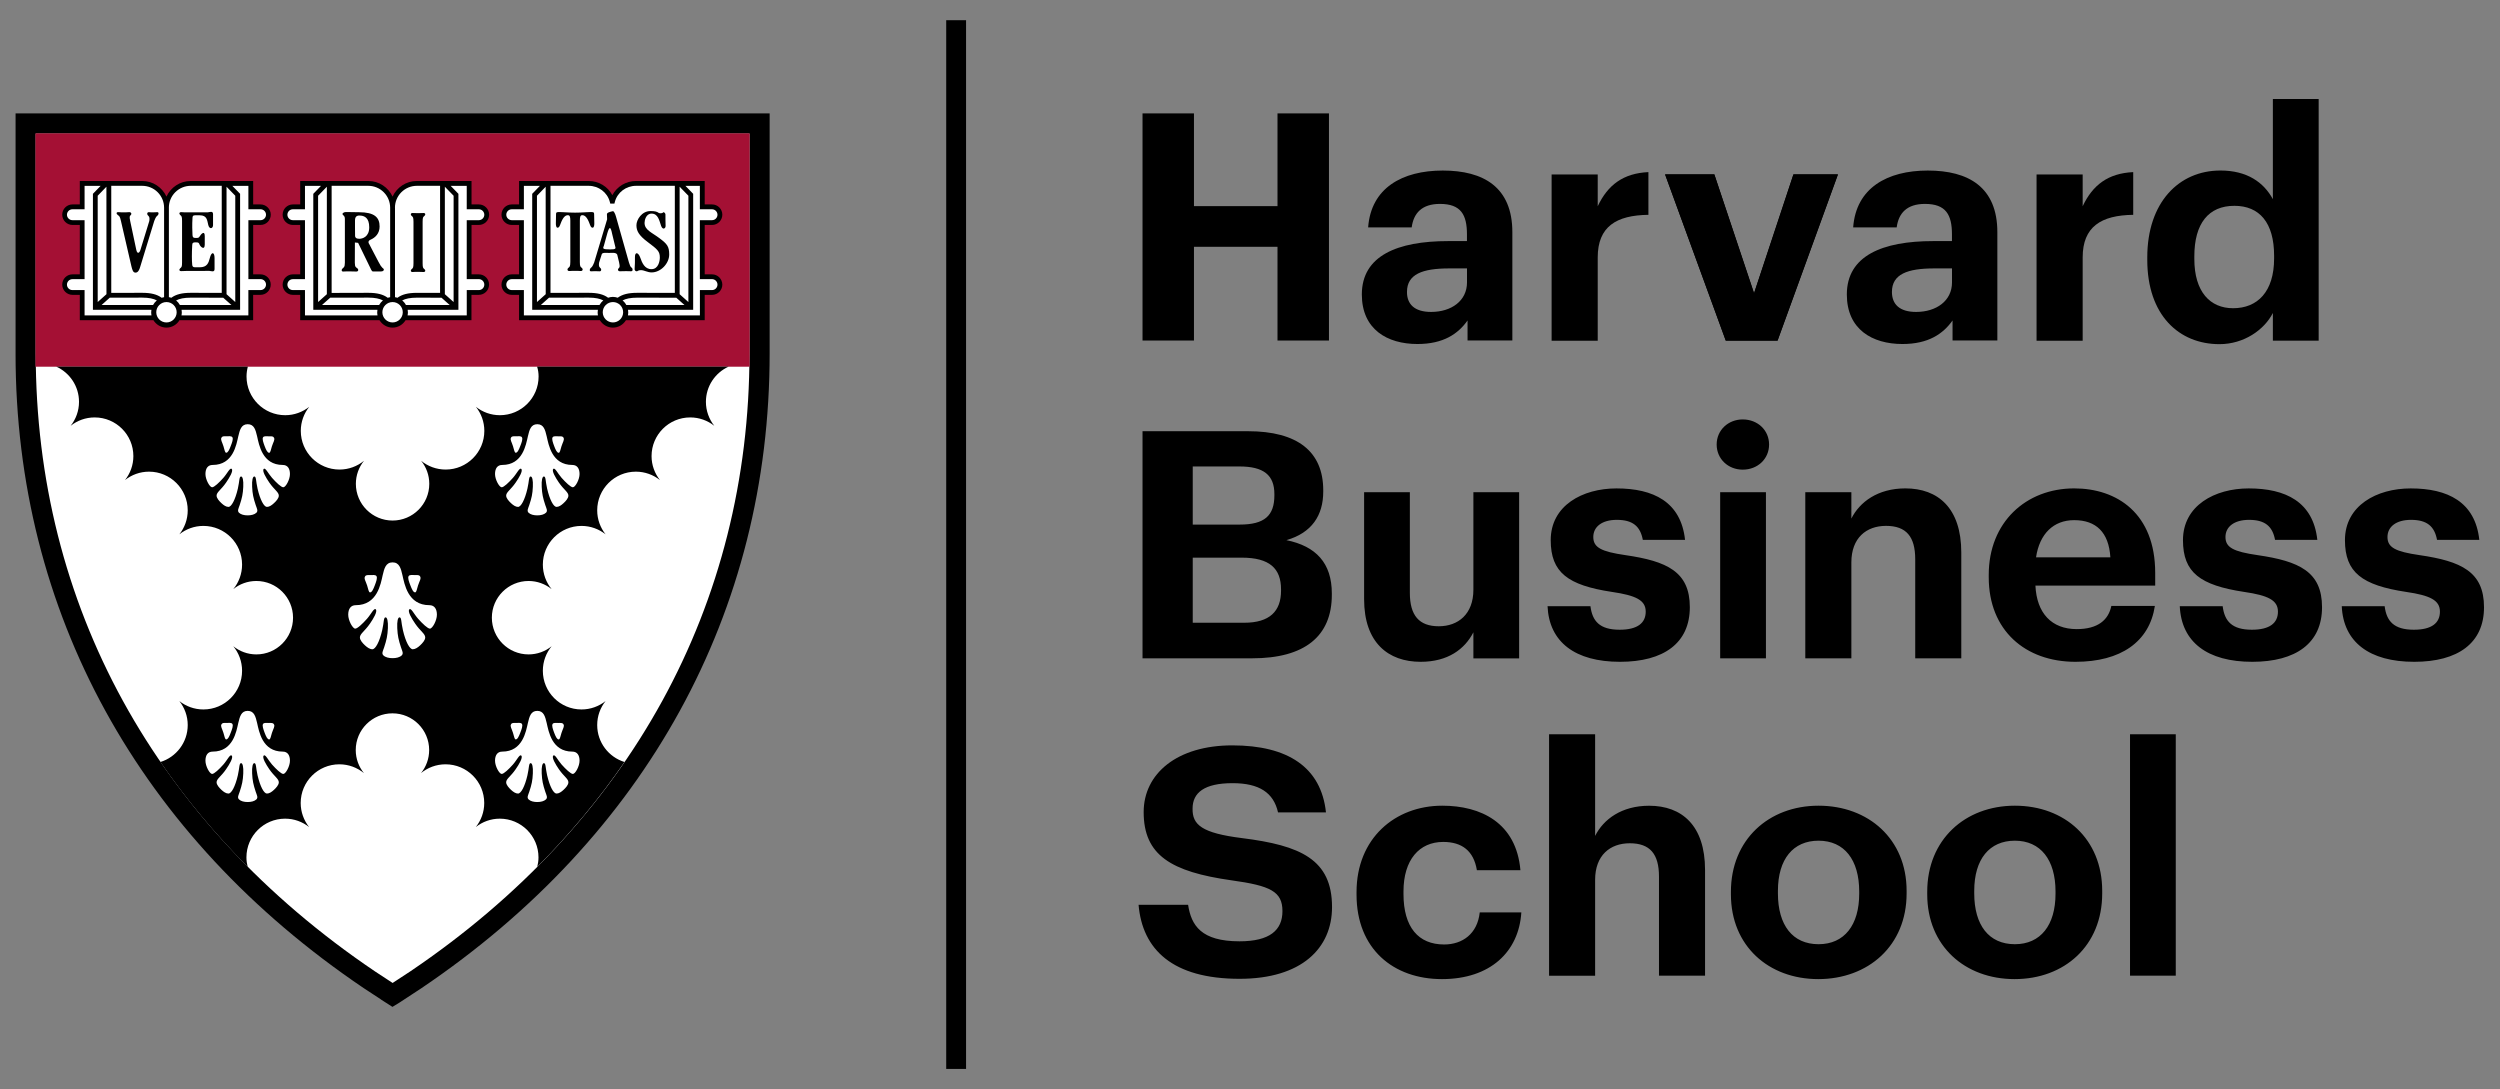
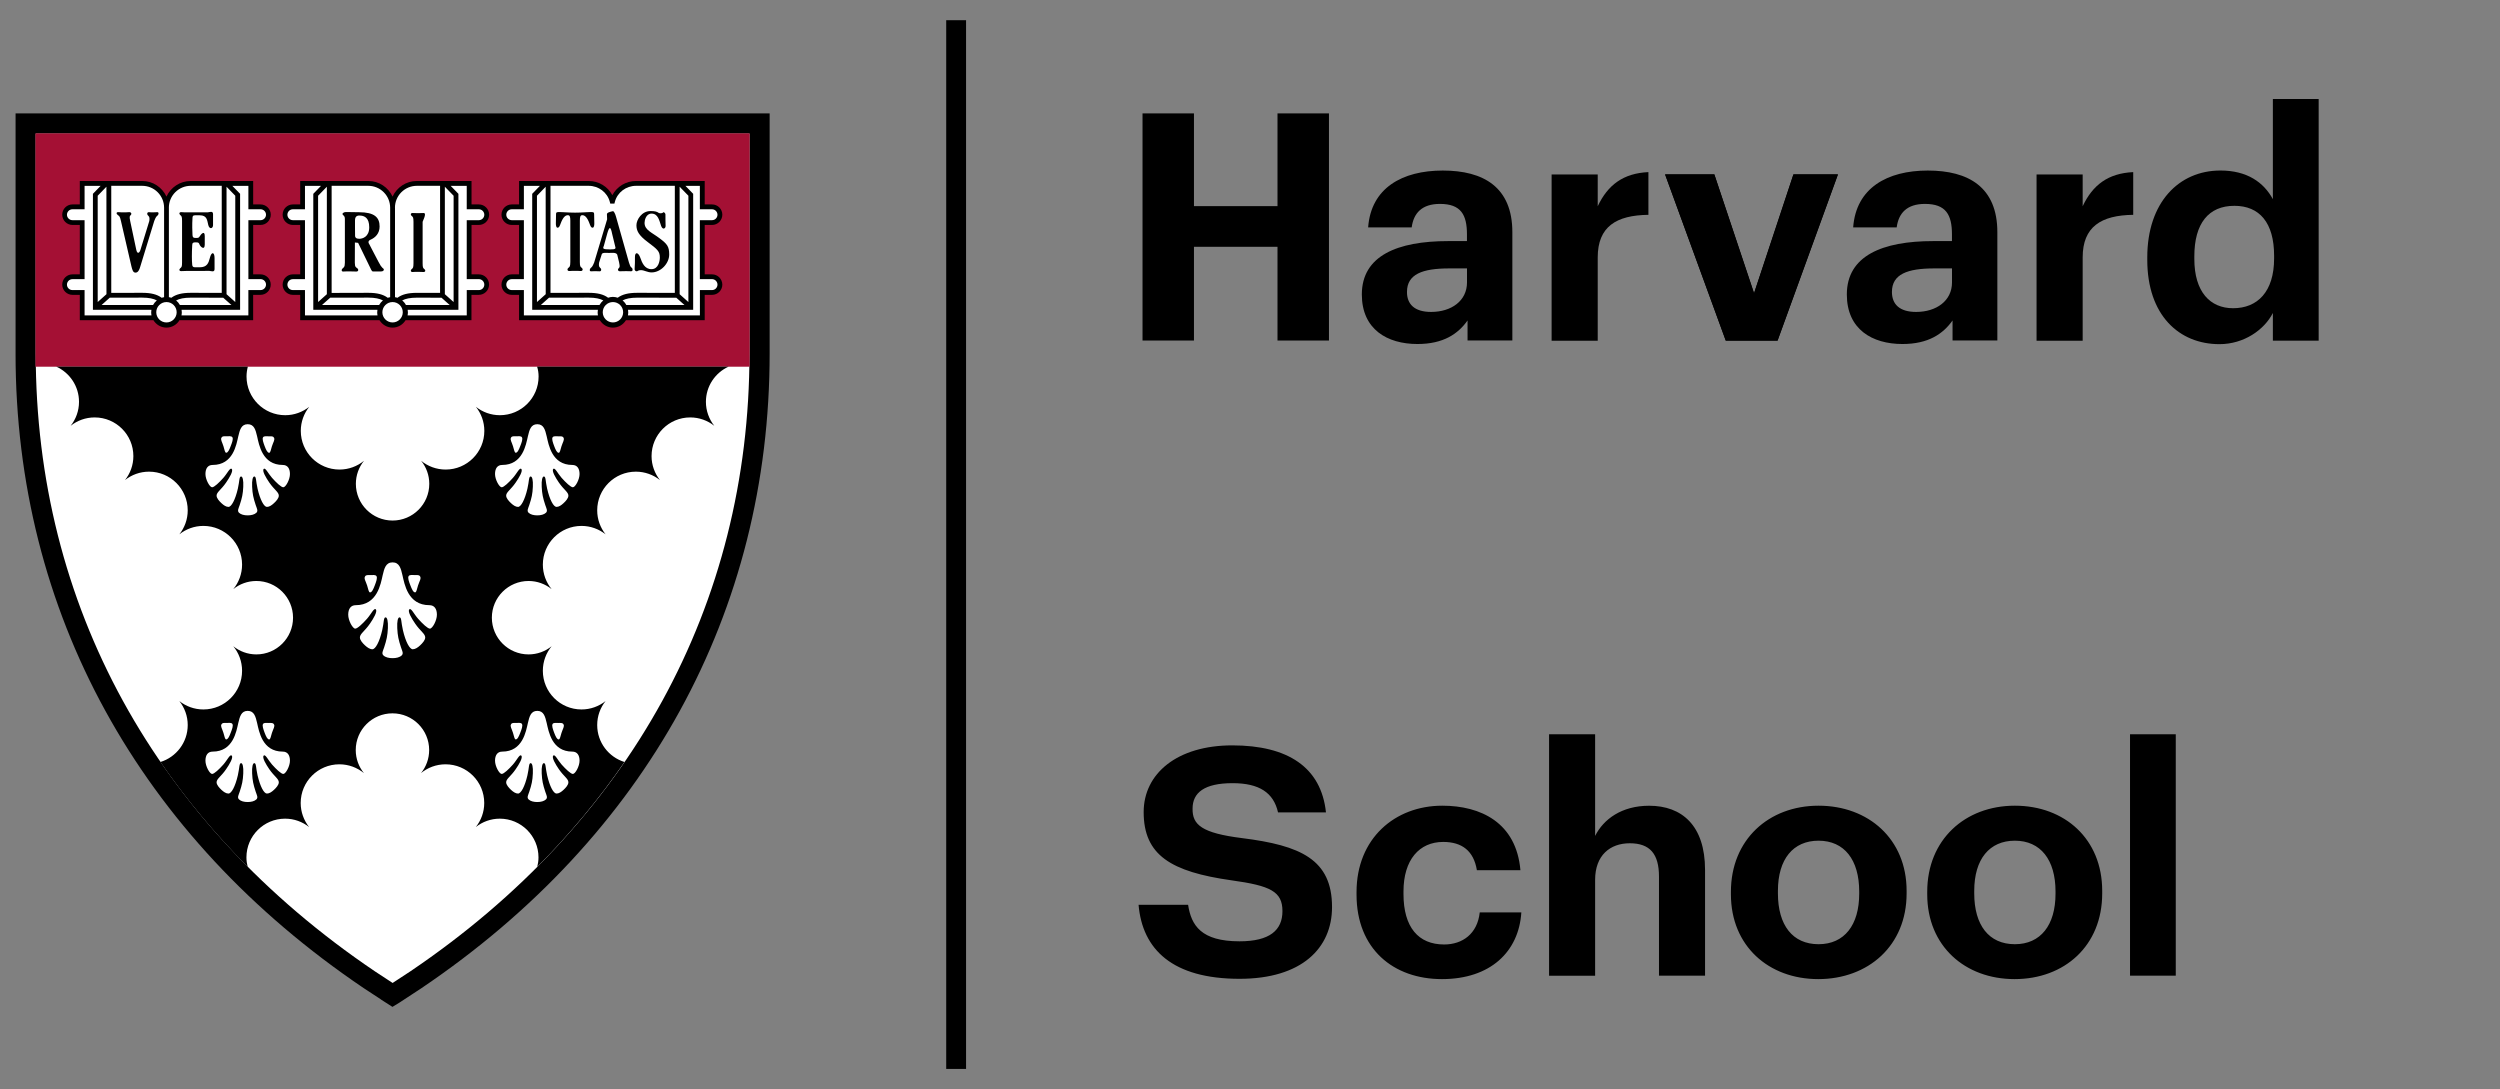
<svg xmlns="http://www.w3.org/2000/svg" width="101" height="44" viewBox="0 0 101 44" fill="none">
  <rect x="0" y="0" width="101" height="44" fill="#808080" stroke="none" />
  <g clip-path="url(#clip0_1789_5270)">
-     <path d="M97.533 26.737C95.723 26.737 94.672 25.941 94.607 24.491H96.34C96.416 25.095 96.712 25.441 97.52 25.441C98.239 25.441 98.573 25.171 98.573 24.71C98.573 24.248 98.175 24.055 97.212 23.914C95.428 23.644 94.736 23.131 94.736 21.823C94.736 20.424 96.019 19.732 97.392 19.732C98.881 19.732 99.998 20.271 100.164 21.811H98.456C98.354 21.259 98.046 21.002 97.404 21.002C96.8 21.002 96.454 21.285 96.454 21.695C96.454 22.119 96.775 22.285 97.749 22.427C99.429 22.671 100.354 23.095 100.354 24.531C100.356 25.98 99.303 26.737 97.533 26.737ZM90.989 26.737C89.179 26.737 88.128 25.941 88.063 24.491H89.796C89.872 25.095 90.168 25.441 90.976 25.441C91.695 25.441 92.029 25.171 92.029 24.71C92.029 24.248 91.631 24.055 90.668 23.914C88.884 23.644 88.192 23.131 88.192 21.823C88.192 20.424 89.475 19.732 90.848 19.732C92.337 19.732 93.453 20.271 93.62 21.811H91.912C91.81 21.259 91.502 21.002 90.86 21.002C90.256 21.002 89.909 21.285 89.909 21.695C89.909 22.119 90.23 22.285 91.205 22.427C92.885 22.671 93.81 23.095 93.81 24.531C93.811 25.98 92.759 26.737 90.989 26.737ZM82.256 22.515H85.259C85.195 21.501 84.68 21.014 83.796 21.014C82.962 21.014 82.398 21.565 82.256 22.515ZM83.848 26.737C81.821 26.737 80.345 25.467 80.345 23.323V23.221C80.345 21.103 81.847 19.731 83.797 19.731C85.53 19.731 87.07 20.745 87.07 23.144V23.657H82.231C82.283 24.774 82.886 25.416 83.899 25.416C84.759 25.416 85.182 25.044 85.298 24.48H87.057C86.837 25.928 85.682 26.737 83.848 26.737ZM72.934 26.596V19.884H74.795V20.95C75.129 20.282 75.861 19.731 76.977 19.731C78.298 19.731 79.236 20.526 79.236 22.323V26.596H77.375V22.593C77.375 21.683 77.016 21.245 76.195 21.245C75.399 21.245 74.795 21.732 74.795 22.721V26.596H72.934ZM69.495 19.884H71.344V26.596H69.495V19.884ZM70.406 18.974C69.815 18.974 69.353 18.538 69.353 17.959C69.353 17.381 69.815 16.945 70.406 16.945C71.01 16.945 71.471 17.381 71.471 17.959C71.471 18.538 71.01 18.974 70.406 18.974ZM65.447 26.737C63.637 26.737 62.585 25.941 62.521 24.491H64.254C64.331 25.095 64.626 25.441 65.434 25.441C66.153 25.441 66.487 25.171 66.487 24.71C66.487 24.248 66.089 24.055 65.126 23.914C63.342 23.644 62.649 23.131 62.649 21.823C62.649 20.424 63.931 19.732 65.305 19.732C66.794 19.732 67.91 20.271 68.076 21.811H66.37C66.268 21.259 65.96 21.002 65.318 21.002C64.714 21.002 64.369 21.285 64.369 21.695C64.369 22.119 64.69 22.285 65.664 22.427C67.345 22.671 68.269 23.095 68.269 24.531C68.269 25.98 67.217 26.737 65.447 26.737ZM57.394 26.737C56.086 26.737 55.11 25.967 55.11 24.208V19.884H56.958V23.953C56.958 24.863 57.33 25.301 58.126 25.301C58.908 25.301 59.525 24.813 59.525 23.825V19.886H61.373V26.598H59.525V25.545C59.178 26.224 58.498 26.737 57.394 26.737ZM48.187 25.159H50.265C51.292 25.159 51.754 24.697 51.754 23.863V23.812C51.754 22.965 51.292 22.529 50.163 22.529H48.187V25.159ZM48.187 21.193H50.086C51.087 21.193 51.485 20.833 51.485 20.012V19.961C51.485 19.191 51.049 18.845 50.073 18.845H48.187V21.193ZM46.158 26.596V17.421H50.418C52.42 17.421 53.459 18.242 53.459 19.808V19.859C53.459 20.822 52.998 21.526 51.971 21.822C53.164 22.066 53.806 22.745 53.806 23.978V24.029C53.806 25.71 52.702 26.596 50.586 26.596H46.158Z" fill="black" />
    <path d="M77.41 12.602C78.231 12.602 78.861 12.153 78.861 11.409V10.844H78.142C77.064 10.844 76.434 11.075 76.434 11.794C76.434 12.281 76.73 12.602 77.41 12.602ZM76.858 13.898C75.639 13.898 74.612 13.307 74.612 11.896C74.612 10.331 76.05 9.74 78.102 9.74H78.859V9.47C78.859 8.674 78.615 8.238 77.768 8.238C77.037 8.238 76.703 8.611 76.626 9.187H74.868C74.983 7.596 76.241 6.89 77.883 6.89C79.525 6.89 80.693 7.558 80.693 9.38V13.756H78.883V12.947C78.5 13.487 77.91 13.898 76.858 13.898ZM69.72 13.757L67.269 7.045H69.258L70.862 11.845L72.453 7.045H74.25L71.812 13.757H69.72ZM57.816 12.602C58.637 12.602 59.267 12.153 59.267 11.409V10.844H58.548C57.47 10.844 56.842 11.075 56.842 11.794C56.84 12.281 57.136 12.602 57.816 12.602ZM57.264 13.898C56.045 13.898 55.018 13.307 55.018 11.896C55.018 10.331 56.455 9.74 58.508 9.74H59.265V9.47C59.265 8.674 59.021 8.238 58.174 8.238C57.443 8.238 57.109 8.611 57.032 9.187H55.273C55.389 7.596 56.647 6.89 58.289 6.89C59.931 6.89 61.099 7.558 61.099 9.38V13.756H59.289V12.947C58.907 13.487 58.316 13.898 57.264 13.898ZM46.158 13.757V4.582H48.236V8.329H51.611V4.582H53.69V13.757H51.611V9.971H48.236V13.757H46.158Z" fill="black" />
    <path d="M69.721 13.763H71.815L74.255 7.047H72.457L70.865 11.851L69.26 7.047H67.269L69.721 13.763Z" fill="black" />
    <path d="M66.596 6.953C65.581 7 64.956 7.469 64.548 8.332V7.048H62.685V13.766H64.548V10.399C64.548 9.153 65.298 8.695 66.596 8.679V6.953Z" fill="black" />
    <path d="M86.182 6.953C85.169 7.001 84.546 7.47 84.14 8.332V7.048H82.277V13.766H84.14V10.399C84.14 9.156 84.888 8.696 86.182 8.679V6.953Z" fill="black" />
    <path d="M90.217 12.452C89.293 12.452 88.651 11.797 88.651 10.46V10.358C88.651 9.023 89.229 8.315 90.269 8.315C91.283 8.315 91.874 8.996 91.874 10.332V10.435C91.875 11.797 91.195 12.452 90.217 12.452ZM89.666 13.904C90.655 13.904 91.477 13.325 91.824 12.645V13.763H93.674V4H91.824V8.046C91.452 7.365 90.784 6.889 89.705 6.889C88.021 6.889 86.75 8.186 86.75 10.396V10.499C86.75 12.735 88.034 13.904 89.666 13.904Z" fill="black" />
    <path d="M86.053 29.664H87.901V39.416H86.053V29.664ZM81.401 38.146C82.441 38.146 83.043 37.376 83.043 36.106V36.017C83.043 34.734 82.439 33.964 81.401 33.964C80.374 33.964 79.759 34.708 79.759 35.991V36.093C79.759 37.376 80.35 38.146 81.401 38.146ZM81.388 39.556C79.387 39.556 77.86 38.221 77.86 36.13V36.028C77.86 33.923 79.387 32.55 81.401 32.55C83.415 32.55 84.929 33.897 84.929 35.989V36.092C84.931 38.21 83.404 39.556 81.388 39.556ZM73.47 38.146C74.51 38.146 75.112 37.376 75.112 36.106V36.017C75.112 34.734 74.509 33.964 73.47 33.964C72.443 33.964 71.828 34.708 71.828 35.991V36.093C71.828 37.376 72.419 38.146 73.47 38.146ZM73.457 39.556C71.456 39.556 69.929 38.221 69.929 36.13V36.028C69.929 33.923 71.456 32.55 73.47 32.55C75.485 32.55 77.027 33.897 77.027 35.989V36.092C77.029 38.21 75.473 39.556 73.457 39.556ZM62.582 39.416V29.664H64.443V33.771C64.777 33.103 65.508 32.552 66.625 32.552C67.946 32.552 68.884 33.347 68.884 35.144V39.417H67.023V35.414C67.023 34.504 66.663 34.068 65.842 34.068C65.047 34.068 64.443 34.555 64.443 35.544V39.419H62.582V39.416ZM58.255 39.556C56.292 39.556 54.804 38.338 54.804 36.143V36.041C54.804 33.872 56.356 32.55 58.268 32.55C59.821 32.55 61.258 33.231 61.425 35.156H59.666C59.538 34.373 59.062 34.014 58.305 34.014C57.342 34.014 56.701 34.732 56.701 36.015V36.117C56.701 37.465 57.305 38.157 58.343 38.157C59.088 38.157 59.69 37.721 59.781 36.862H61.462C61.361 38.454 60.206 39.556 58.255 39.556ZM50.079 39.544C47.372 39.544 46.153 38.363 45.998 36.553H47.999C48.127 37.387 48.525 38.029 50.078 38.029C51.297 38.029 51.811 37.581 51.811 36.81C51.811 36.015 51.324 35.783 49.758 35.566C47.308 35.22 46.204 34.552 46.204 32.808C46.204 31.255 47.552 30.113 49.784 30.113C52.029 30.113 53.376 30.998 53.569 32.82H51.632C51.453 32.025 50.875 31.64 49.796 31.64C48.654 31.64 48.18 32.025 48.18 32.667C48.167 33.322 48.552 33.656 50.181 33.86C52.542 34.156 53.814 34.72 53.814 36.644C53.814 38.312 52.582 39.544 50.079 39.544Z" fill="black" />
    <path d="M39.029 0.816H38.227V43.187H39.029V0.816Z" fill="black" />
    <path d="M30.686 4.989V14.285C30.686 24.574 25.778 33.516 16.807 39.579L15.927 40.156L15.86 40.197L15.796 40.156V40.155L14.915 39.578C5.943 33.516 1.036 24.574 1.036 14.285V4.989H30.686Z" fill="white" stroke="black" stroke-width="0.815" />
    <path d="M30.286 14.815V5.387H1.432V14.815H30.286Z" fill="#A41034" />
    <path d="M24.762 13.133C24.582 13.133 24.417 13.039 24.322 12.883L24.292 12.835H21.073V11.809H20.674C20.503 11.809 20.363 11.67 20.363 11.498C20.363 11.326 20.503 11.185 20.674 11.185H21.073V8.985H20.674C20.503 8.985 20.363 8.845 20.363 8.673C20.363 8.501 20.503 8.36 20.674 8.36H21.073V7.414H23.782C24.149 7.414 24.48 7.613 24.648 7.933L24.738 8.106L24.829 7.934C24.997 7.614 25.329 7.415 25.696 7.415H28.368V8.362H28.768C28.94 8.362 29.079 8.502 29.079 8.674C29.079 8.846 28.94 8.987 28.768 8.987H28.368V11.187H28.768C28.94 11.187 29.079 11.328 29.079 11.499C29.079 11.671 28.94 11.81 28.768 11.81H28.368V12.835H25.233L25.203 12.883C25.106 13.039 24.943 13.133 24.762 13.133Z" fill="white" />
    <path d="M15.859 13.133C15.679 13.133 15.514 13.039 15.419 12.883L15.389 12.835H12.23V11.809H11.831C11.659 11.809 11.52 11.67 11.52 11.498C11.52 11.326 11.659 11.185 11.831 11.185H12.23V8.985H11.831C11.659 8.985 11.52 8.845 11.52 8.673C11.52 8.501 11.659 8.36 11.831 8.36H12.23V7.414H14.879C15.26 7.414 15.608 7.638 15.767 7.985L15.859 8.188L15.951 7.985C16.111 7.638 16.459 7.414 16.839 7.414H18.947V8.36H19.346C19.518 8.36 19.657 8.501 19.657 8.673C19.657 8.845 19.518 8.985 19.346 8.985H18.947V11.185H19.346C19.518 11.185 19.657 11.326 19.657 11.498C19.657 11.67 19.518 11.809 19.346 11.809H18.947V12.833H16.329L16.299 12.882C16.204 13.039 16.04 13.133 15.859 13.133Z" fill="white" />
    <path d="M6.725 13.133C6.544 13.133 6.38 13.039 6.284 12.883L6.255 12.835H3.325V11.809H2.926C2.754 11.809 2.615 11.67 2.615 11.498C2.615 11.326 2.754 11.185 2.926 11.185H3.325V8.985H2.926C2.754 8.985 2.615 8.845 2.615 8.673C2.615 8.501 2.754 8.36 2.926 8.36H3.325V7.414H5.746C6.127 7.414 6.475 7.638 6.632 7.985L6.725 8.188L6.817 7.985C6.976 7.638 7.324 7.414 7.705 7.414H10.125V8.36H10.524C10.696 8.36 10.836 8.501 10.836 8.673C10.836 8.845 10.696 8.985 10.524 8.985H10.125V11.185H10.524C10.696 11.185 10.836 11.326 10.836 11.498C10.836 11.67 10.696 11.809 10.524 11.809H10.125V12.833H7.195L7.165 12.882C7.07 13.039 6.905 13.133 6.725 13.133Z" fill="white" />
    <path d="M21.759 15.212C21.759 16.075 21.058 16.774 20.196 16.774C19.83 16.774 19.495 16.648 19.227 16.436C19.439 16.703 19.567 17.04 19.567 17.408C19.567 18.271 18.867 18.97 18.005 18.97C17.628 18.97 17.283 18.837 17.013 18.615C17.219 18.869 17.343 19.193 17.343 19.547C17.343 20.367 16.678 21.03 15.86 21.03C15.04 21.03 14.377 20.365 14.377 19.547C14.377 19.195 14.5 18.871 14.706 18.615C14.436 18.837 14.091 18.97 13.715 18.97C12.851 18.97 12.152 18.27 12.152 17.408C12.152 17.04 12.28 16.703 12.492 16.436C12.225 16.646 11.889 16.774 11.523 16.774C10.659 16.774 9.96 16.074 9.96 15.212C9.96 15.074 9.979 14.94 10.013 14.812H2.275C2.815 15.058 3.192 15.602 3.192 16.234C3.192 16.601 3.065 16.936 2.854 17.203C3.121 16.991 3.457 16.864 3.825 16.864C4.689 16.864 5.388 17.564 5.388 18.426C5.388 18.793 5.261 19.128 5.05 19.395C5.317 19.183 5.653 19.055 6.021 19.055C6.885 19.055 7.584 19.756 7.584 20.618C7.584 20.985 7.457 21.32 7.246 21.587C7.513 21.375 7.849 21.247 8.217 21.247C9.081 21.247 9.78 21.948 9.78 22.81C9.78 23.186 9.646 23.532 9.425 23.801C9.679 23.595 10.003 23.472 10.357 23.472C11.176 23.472 11.839 24.137 11.839 24.955C11.839 25.774 11.175 26.438 10.357 26.438C10.004 26.438 9.68 26.314 9.425 26.108C9.646 26.378 9.78 26.723 9.78 27.1C9.78 27.963 9.08 28.662 8.217 28.662C7.849 28.662 7.513 28.534 7.246 28.323C7.456 28.59 7.584 28.925 7.584 29.292C7.584 29.995 7.119 30.588 6.48 30.785C7.507 32.279 8.685 33.694 10.006 35.022C9.974 34.898 9.956 34.77 9.956 34.637C9.956 33.773 10.656 33.074 11.518 33.074C11.885 33.074 12.22 33.201 12.487 33.412C12.276 33.145 12.148 32.809 12.148 32.441C12.148 31.577 12.848 30.878 13.71 30.878C14.087 30.878 14.432 31.012 14.702 31.233C14.496 30.979 14.372 30.655 14.372 30.302C14.372 29.482 15.037 28.819 15.855 28.819C16.675 28.819 17.338 29.483 17.338 30.302C17.338 30.654 17.215 30.978 17.009 31.233C17.279 31.012 17.624 30.878 18 30.878C18.864 30.878 19.563 31.578 19.563 32.441C19.563 32.809 19.435 33.145 19.223 33.412C19.49 33.202 19.826 33.074 20.192 33.074C21.056 33.074 21.755 33.775 21.755 34.637C21.755 34.77 21.736 34.898 21.705 35.022C23.027 33.694 24.205 32.277 25.23 30.785C24.591 30.588 24.127 29.995 24.127 29.292C24.127 28.925 24.253 28.59 24.465 28.323C24.198 28.534 23.861 28.662 23.493 28.662C22.63 28.662 21.931 27.962 21.931 27.1C21.931 26.723 22.064 26.378 22.286 26.108C22.032 26.314 21.708 26.438 21.354 26.438C20.534 26.438 19.871 25.773 19.871 24.955C19.871 24.135 20.536 23.472 21.354 23.472C21.706 23.472 22.03 23.595 22.286 23.801C22.064 23.532 21.931 23.186 21.931 22.81C21.931 21.946 22.631 21.247 23.493 21.247C23.861 21.247 24.198 21.375 24.465 21.587C24.255 21.32 24.127 20.985 24.127 20.618C24.127 19.754 24.827 19.055 25.689 19.055C26.057 19.055 26.394 19.183 26.661 19.395C26.451 19.128 26.323 18.793 26.323 18.426C26.323 17.563 27.023 16.864 27.885 16.864C28.253 16.864 28.59 16.991 28.857 17.203C28.647 16.936 28.519 16.601 28.519 16.234C28.519 15.602 28.895 15.058 29.435 14.812H21.699C21.74 14.94 21.759 15.074 21.759 15.212ZM10.628 17.666C10.666 17.607 10.78 17.627 10.858 17.627C10.975 17.627 11.034 17.618 11.07 17.685C11.114 17.767 11.043 17.854 10.986 18.029C10.94 18.169 10.928 18.293 10.874 18.293C10.804 18.293 10.747 18.172 10.69 18.02C10.641 17.884 10.584 17.734 10.628 17.666ZM8.946 17.683C8.982 17.616 9.041 17.625 9.158 17.625C9.237 17.625 9.351 17.607 9.388 17.665C9.432 17.734 9.375 17.882 9.322 18.018C9.266 18.169 9.21 18.291 9.139 18.291C9.085 18.291 9.072 18.166 9.027 18.027C8.974 17.854 8.903 17.766 8.946 17.683ZM11.445 19.686C11.359 19.686 11.161 19.497 10.99 19.305C10.83 19.125 10.717 18.867 10.651 18.949C10.585 19.03 10.742 19.294 10.878 19.493C11.08 19.787 11.264 19.882 11.264 20.024C11.264 20.129 11.158 20.246 11.068 20.328C10.977 20.413 10.881 20.479 10.784 20.479C10.666 20.479 10.513 20.202 10.405 19.742C10.334 19.436 10.357 19.25 10.274 19.25C10.212 19.25 10.173 19.398 10.186 19.665C10.199 19.955 10.236 20.118 10.331 20.406C10.375 20.538 10.438 20.638 10.358 20.715C10.281 20.787 10.152 20.821 10.007 20.821C9.862 20.821 9.733 20.788 9.656 20.715C9.577 20.638 9.639 20.538 9.683 20.406C9.778 20.118 9.815 19.955 9.828 19.665C9.841 19.398 9.803 19.25 9.74 19.25C9.658 19.25 9.68 19.436 9.609 19.742C9.503 20.2 9.348 20.479 9.23 20.479C9.134 20.479 9.037 20.413 8.946 20.328C8.857 20.244 8.75 20.128 8.75 20.024C8.75 19.882 8.935 19.788 9.136 19.493C9.273 19.294 9.43 19.03 9.364 18.949C9.297 18.867 9.185 19.125 9.024 19.305C8.854 19.497 8.655 19.686 8.57 19.686C8.472 19.686 8.3 19.375 8.3 19.151C8.3 18.926 8.396 18.784 8.591 18.784C9.422 18.784 9.55 17.96 9.626 17.631C9.688 17.371 9.744 17.138 10.007 17.138C10.27 17.138 10.327 17.371 10.388 17.631C10.464 17.96 10.592 18.784 11.423 18.784C11.617 18.784 11.714 18.926 11.714 19.151C11.714 19.377 11.543 19.686 11.445 19.686ZM10.628 29.247C10.666 29.188 10.78 29.208 10.858 29.208C10.975 29.208 11.034 29.199 11.07 29.266C11.114 29.348 11.043 29.435 10.986 29.61C10.94 29.75 10.928 29.874 10.874 29.874C10.804 29.874 10.747 29.753 10.69 29.601C10.641 29.465 10.584 29.316 10.628 29.247ZM8.946 29.265C8.982 29.198 9.041 29.206 9.158 29.206C9.237 29.206 9.351 29.188 9.388 29.246C9.432 29.316 9.375 29.463 9.322 29.6C9.266 29.75 9.21 29.872 9.139 29.872C9.085 29.872 9.072 29.747 9.027 29.608C8.974 29.434 8.903 29.347 8.946 29.265ZM11.445 31.267C11.359 31.267 11.161 31.078 10.99 30.887C10.83 30.706 10.717 30.448 10.651 30.53C10.585 30.611 10.742 30.875 10.878 31.074C11.08 31.368 11.264 31.463 11.264 31.605C11.264 31.711 11.158 31.827 11.068 31.91C10.977 31.995 10.881 32.06 10.784 32.06C10.666 32.06 10.513 31.783 10.405 31.323C10.334 31.017 10.357 30.831 10.274 30.831C10.212 30.831 10.173 30.979 10.186 31.246C10.199 31.536 10.236 31.699 10.331 31.988C10.375 32.12 10.438 32.219 10.358 32.296C10.281 32.368 10.152 32.402 10.007 32.402C9.862 32.402 9.733 32.37 9.656 32.296C9.577 32.219 9.639 32.12 9.683 31.988C9.778 31.699 9.815 31.536 9.828 31.246C9.841 30.979 9.803 30.831 9.74 30.831C9.658 30.831 9.68 31.017 9.609 31.323C9.503 31.782 9.348 32.06 9.23 32.06C9.134 32.06 9.037 31.995 8.946 31.91C8.857 31.826 8.75 31.709 8.75 31.605C8.75 31.463 8.935 31.37 9.136 31.074C9.273 30.875 9.43 30.611 9.364 30.53C9.297 30.448 9.185 30.706 9.024 30.887C8.854 31.078 8.655 31.267 8.57 31.267C8.472 31.267 8.3 30.956 8.3 30.732C8.3 30.508 8.396 30.365 8.591 30.365C9.422 30.365 9.55 29.542 9.626 29.212C9.688 28.952 9.744 28.719 10.007 28.719C10.27 28.719 10.327 28.952 10.388 29.212C10.464 29.542 10.592 30.365 11.423 30.365C11.617 30.365 11.714 30.508 11.714 30.732C11.714 30.956 11.543 31.267 11.445 31.267ZM16.51 23.274C16.55 23.212 16.669 23.232 16.753 23.232C16.875 23.232 16.938 23.223 16.976 23.293C17.021 23.38 16.948 23.47 16.888 23.654C16.841 23.801 16.827 23.932 16.77 23.932C16.696 23.932 16.638 23.804 16.578 23.646C16.523 23.503 16.463 23.347 16.51 23.274ZM14.745 23.294C14.781 23.223 14.845 23.233 14.967 23.233C15.051 23.233 15.171 23.213 15.21 23.276C15.256 23.348 15.196 23.505 15.142 23.648C15.082 23.807 15.024 23.933 14.95 23.933C14.894 23.933 14.879 23.803 14.832 23.655C14.773 23.472 14.698 23.38 14.745 23.294ZM17.368 25.397C17.279 25.397 17.07 25.198 16.891 24.997C16.722 24.807 16.604 24.537 16.534 24.622C16.465 24.708 16.629 24.985 16.773 25.195C16.985 25.505 17.179 25.604 17.179 25.753C17.179 25.863 17.067 25.985 16.973 26.073C16.878 26.162 16.776 26.23 16.675 26.23C16.551 26.23 16.389 25.939 16.277 25.456C16.202 25.137 16.227 24.941 16.141 24.941C16.075 24.941 16.036 25.097 16.049 25.377C16.063 25.681 16.101 25.852 16.201 26.155C16.246 26.294 16.313 26.398 16.229 26.479C16.148 26.556 16.012 26.59 15.86 26.59C15.707 26.59 15.571 26.556 15.49 26.479C15.406 26.399 15.473 26.294 15.519 26.155C15.618 25.852 15.656 25.681 15.671 25.377C15.683 25.097 15.644 24.941 15.578 24.941C15.492 24.941 15.516 25.135 15.442 25.456C15.33 25.939 15.168 26.23 15.044 26.23C14.943 26.23 14.842 26.161 14.746 26.073C14.652 25.985 14.54 25.863 14.54 25.753C14.54 25.604 14.733 25.505 14.946 25.195C15.09 24.986 15.254 24.709 15.185 24.622C15.115 24.536 14.997 24.807 14.828 24.997C14.649 25.199 14.441 25.397 14.351 25.397C14.249 25.397 14.068 25.07 14.068 24.834C14.068 24.598 14.171 24.449 14.374 24.449C15.246 24.449 15.381 23.584 15.46 23.239C15.524 22.965 15.584 22.72 15.86 22.72C16.135 22.72 16.196 22.965 16.259 23.239C16.34 23.584 16.473 24.449 17.345 24.449C17.549 24.449 17.651 24.598 17.651 24.834C17.651 25.07 17.47 25.397 17.368 25.397ZM22.326 29.247C22.364 29.188 22.478 29.208 22.556 29.208C22.672 29.208 22.732 29.199 22.767 29.266C22.811 29.348 22.74 29.435 22.684 29.61C22.638 29.75 22.625 29.874 22.571 29.874C22.502 29.874 22.445 29.753 22.388 29.601C22.338 29.465 22.282 29.316 22.326 29.247ZM20.644 29.265C20.679 29.198 20.739 29.206 20.855 29.206C20.935 29.206 21.049 29.188 21.085 29.246C21.13 29.316 21.073 29.463 21.02 29.6C20.963 29.75 20.908 29.872 20.837 29.872C20.783 29.872 20.77 29.747 20.725 29.608C20.672 29.434 20.6 29.347 20.644 29.265ZM20.29 30.365C21.121 30.365 21.249 29.542 21.326 29.212C21.387 28.952 21.444 28.719 21.706 28.719C21.969 28.719 22.026 28.952 22.087 29.212C22.164 29.542 22.291 30.365 23.122 30.365C23.316 30.365 23.414 30.508 23.414 30.732C23.414 30.956 23.242 31.267 23.144 31.267C23.059 31.267 22.86 31.078 22.689 30.887C22.529 30.706 22.416 30.448 22.35 30.53C22.284 30.611 22.441 30.875 22.577 31.074C22.779 31.368 22.963 31.463 22.963 31.605C22.963 31.711 22.857 31.827 22.767 31.91C22.677 31.995 22.58 32.06 22.483 32.06C22.365 32.06 22.212 31.783 22.104 31.323C22.033 31.017 22.056 30.831 21.973 30.831C21.911 30.831 21.872 30.979 21.885 31.246C21.898 31.536 21.935 31.699 22.03 31.988C22.074 32.12 22.137 32.219 22.057 32.296C21.98 32.368 21.851 32.402 21.706 32.402C21.561 32.402 21.432 32.37 21.355 32.296C21.276 32.219 21.338 32.12 21.382 31.988C21.478 31.699 21.515 31.536 21.527 31.246C21.54 30.979 21.502 30.831 21.439 30.831C21.357 30.831 21.38 31.017 21.308 31.323C21.202 31.782 21.047 32.06 20.929 32.06C20.833 32.06 20.736 31.995 20.645 31.91C20.556 31.826 20.449 31.709 20.449 31.605C20.449 31.463 20.634 31.37 20.835 31.074C20.972 30.875 21.13 30.611 21.063 30.53C20.996 30.448 20.884 30.706 20.723 30.887C20.553 31.078 20.354 31.267 20.269 31.267C20.171 31.267 19.999 30.956 19.999 30.732C20 30.508 20.097 30.365 20.29 30.365ZM20.644 17.683C20.679 17.616 20.739 17.625 20.855 17.625C20.935 17.625 21.049 17.607 21.085 17.665C21.13 17.734 21.073 17.882 21.02 18.018C20.963 18.169 20.908 18.291 20.837 18.291C20.783 18.291 20.77 18.166 20.725 18.027C20.672 17.854 20.6 17.766 20.644 17.683ZM22.326 17.666C22.364 17.607 22.478 17.627 22.556 17.627C22.672 17.627 22.732 17.618 22.767 17.685C22.811 17.767 22.74 17.854 22.684 18.029C22.638 18.169 22.625 18.293 22.571 18.293C22.502 18.293 22.445 18.172 22.388 18.02C22.338 17.884 22.282 17.734 22.326 17.666ZM22.087 17.631C22.164 17.96 22.291 18.784 23.122 18.784C23.316 18.784 23.414 18.926 23.414 19.151C23.414 19.375 23.242 19.686 23.144 19.686C23.059 19.686 22.86 19.497 22.689 19.305C22.529 19.125 22.416 18.867 22.35 18.949C22.284 19.03 22.441 19.294 22.577 19.493C22.779 19.787 22.963 19.882 22.963 20.024C22.963 20.129 22.857 20.246 22.767 20.328C22.677 20.413 22.58 20.479 22.483 20.479C22.365 20.479 22.212 20.202 22.104 19.742C22.033 19.436 22.056 19.25 21.973 19.25C21.911 19.25 21.872 19.398 21.885 19.665C21.898 19.955 21.935 20.118 22.03 20.406C22.074 20.538 22.137 20.638 22.057 20.715C21.98 20.787 21.851 20.821 21.706 20.821C21.561 20.821 21.432 20.788 21.355 20.715C21.276 20.638 21.338 20.538 21.382 20.406C21.478 20.118 21.515 19.955 21.527 19.665C21.54 19.398 21.502 19.25 21.439 19.25C21.357 19.25 21.38 19.436 21.308 19.742C21.202 20.2 21.047 20.479 20.929 20.479C20.833 20.479 20.736 20.413 20.645 20.328C20.556 20.244 20.449 20.128 20.449 20.024C20.449 19.882 20.634 19.788 20.835 19.493C20.972 19.294 21.13 19.03 21.063 18.949C20.996 18.867 20.884 19.125 20.723 19.305C20.553 19.497 20.354 19.686 20.269 19.686C20.171 19.686 19.999 19.375 19.999 19.151C19.999 18.926 20.095 18.784 20.29 18.784C21.121 18.784 21.249 17.96 21.326 17.631C21.387 17.371 21.444 17.138 21.706 17.138C21.969 17.138 22.026 17.371 22.087 17.631Z" fill="black" />
    <path d="M25.723 10.961C25.773 10.961 25.763 10.914 25.895 10.914C26.027 10.914 26.159 11.006 26.323 11.006C26.699 11.006 27.036 10.64 27.036 10.284C27.036 9.959 26.955 9.857 26.642 9.623C26.33 9.388 26.04 9.293 26.04 9.003C26.04 8.9 26.097 8.63 26.323 8.63C26.588 8.63 26.635 8.912 26.708 9.123C26.77 9.304 26.894 9.232 26.89 9.128C26.884 9.026 26.884 8.736 26.884 8.671C26.884 8.605 26.811 8.544 26.776 8.593C26.752 8.625 26.635 8.617 26.624 8.608C26.534 8.542 26.448 8.527 26.277 8.527C25.928 8.527 25.712 8.877 25.712 9.098C25.712 9.321 25.796 9.502 26.175 9.784C26.554 10.069 26.657 10.151 26.657 10.399C26.657 10.554 26.597 10.874 26.319 10.874C26.043 10.874 25.939 10.616 25.868 10.411C25.791 10.192 25.652 10.161 25.652 10.381C25.652 10.51 25.652 10.755 25.64 10.838C25.624 10.922 25.677 10.961 25.723 10.961Z" fill="black" />
    <path d="M23.524 8.694C23.599 8.694 23.707 8.735 23.814 9.025C23.852 9.127 23.876 9.199 23.94 9.199C24.003 9.199 24.01 9.091 24.01 9.025C24.01 8.958 24.003 8.712 24.003 8.657C24.003 8.573 23.997 8.554 23.706 8.573C23.498 8.586 23.352 8.591 23.233 8.591C23.112 8.591 22.968 8.586 22.76 8.573C22.47 8.554 22.464 8.573 22.464 8.657C22.464 8.712 22.457 8.958 22.457 9.025C22.457 9.091 22.464 9.199 22.525 9.199C22.591 9.199 22.615 9.127 22.652 9.025C22.76 8.735 22.866 8.694 22.943 8.694C23.018 8.694 23.041 8.753 23.041 8.91V10.583C23.038 10.769 23.018 10.775 22.961 10.823C22.903 10.871 22.917 10.957 23.011 10.949C23.105 10.942 23.14 10.942 23.233 10.942C23.325 10.942 23.362 10.942 23.454 10.949C23.548 10.955 23.562 10.871 23.505 10.823C23.447 10.775 23.427 10.769 23.426 10.583V8.91C23.427 8.753 23.448 8.694 23.524 8.694Z" fill="black" />
    <path d="M23.86 10.832C23.811 10.88 23.812 10.968 23.883 10.961C23.954 10.955 23.981 10.955 24.051 10.955C24.12 10.955 24.146 10.955 24.216 10.961C24.285 10.968 24.308 10.895 24.273 10.847C24.236 10.8 24.174 10.793 24.204 10.607L24.312 10.268C24.341 10.192 24.514 10.219 24.605 10.219C24.694 10.219 24.899 10.185 24.937 10.292L25.013 10.606C25.051 10.792 25.034 10.799 24.987 10.846C24.943 10.894 24.971 10.966 25.059 10.959C25.149 10.954 25.209 10.954 25.298 10.954C25.389 10.954 25.399 10.954 25.49 10.959C25.581 10.966 25.568 10.85 25.523 10.819C25.457 10.77 25.454 10.729 25.41 10.606L24.893 8.776C24.854 8.624 24.795 8.523 24.76 8.532C24.648 8.557 24.512 8.587 24.52 8.662L24.528 8.86L24.004 10.607C23.929 10.787 23.912 10.783 23.86 10.832ZM24.395 9.934L24.534 9.43C24.616 9.145 24.669 9.135 24.731 9.449L24.848 9.931C24.889 10.05 24.876 10.076 24.65 10.076C24.359 10.074 24.341 10.053 24.395 9.934Z" fill="black" />
    <path d="M28.767 11.084H28.47V9.088H28.768C28.996 9.088 29.182 8.902 29.182 8.673C29.182 8.445 28.997 8.259 28.768 8.259H28.47V7.312H25.696C25.287 7.312 24.92 7.54 24.739 7.885C24.557 7.54 24.192 7.312 23.783 7.312H20.97V8.259H20.673C20.444 8.259 20.26 8.445 20.26 8.673C20.26 8.902 20.446 9.088 20.673 9.088H20.97V11.084H20.673C20.444 11.084 20.26 11.27 20.26 11.499C20.26 11.727 20.446 11.912 20.673 11.912H20.97V12.936H24.234C24.344 13.115 24.538 13.236 24.761 13.236C24.986 13.236 25.18 13.115 25.288 12.936H28.47V11.912H28.768C28.996 11.912 29.182 11.726 29.182 11.499C29.18 11.27 28.996 11.084 28.767 11.084ZM27.457 7.544L27.811 7.908V12.202L27.457 11.886V7.544ZM22.24 7.507H23.783C24.185 7.507 24.535 7.773 24.636 8.153L24.655 8.226H24.822L24.841 8.153C24.942 7.773 25.293 7.507 25.695 7.507H27.263V11.832L25.741 11.83C25.389 11.83 25.142 11.891 24.956 12.028C24.895 12.009 24.829 11.994 24.761 11.994C24.693 11.994 24.628 12.009 24.567 12.028C24.381 11.889 24.132 11.83 23.781 11.83L22.24 11.832V7.507ZM22.047 11.886L21.693 12.202V7.908L22.045 7.544L22.047 11.886ZM21.165 12.743V11.719H20.674C20.554 11.719 20.454 11.621 20.454 11.499C20.454 11.377 20.554 11.278 20.674 11.278H21.165V8.895H20.674C20.554 8.895 20.454 8.795 20.454 8.675C20.454 8.553 20.554 8.455 20.674 8.455H21.165V7.509H21.812L21.501 7.83V12.516H24.155C24.149 12.548 24.145 12.582 24.145 12.617C24.145 12.661 24.149 12.703 24.158 12.743H21.165ZM24.22 12.321H21.851L22.18 12.027L23.783 12.024C24.054 12.024 24.239 12.066 24.373 12.136C24.311 12.188 24.26 12.25 24.22 12.321ZM24.763 13.027C24.535 13.027 24.351 12.842 24.351 12.615C24.351 12.388 24.535 12.203 24.763 12.203C24.99 12.203 25.175 12.388 25.175 12.615C25.175 12.842 24.989 13.027 24.763 13.027ZM25.151 12.138C25.287 12.066 25.471 12.026 25.741 12.026L27.322 12.028L27.653 12.323H25.302C25.266 12.25 25.213 12.188 25.151 12.138ZM28.767 11.719H28.276V12.743H25.368C25.376 12.702 25.381 12.659 25.381 12.617C25.381 12.582 25.376 12.548 25.371 12.516H28.004V7.83L27.692 7.509H28.274V8.455H28.766C28.886 8.455 28.986 8.554 28.986 8.675C28.986 8.797 28.888 8.895 28.766 8.895H28.274V11.277H28.766C28.886 11.277 28.986 11.377 28.986 11.497C28.987 11.619 28.889 11.719 28.767 11.719Z" fill="black" />
-     <path d="M16.629 10.876C16.575 10.923 16.59 10.997 16.678 10.989C16.766 10.982 16.8 10.982 16.889 10.982C16.977 10.982 17.012 10.982 17.101 10.989C17.189 10.995 17.203 10.923 17.148 10.876C17.094 10.828 17.075 10.822 17.074 10.634V8.961C17.075 8.774 17.094 8.768 17.148 8.72C17.203 8.671 17.189 8.599 17.101 8.606C17.013 8.612 16.979 8.612 16.889 8.612C16.8 8.612 16.766 8.612 16.678 8.606C16.59 8.599 16.575 8.673 16.629 8.72C16.685 8.768 16.703 8.774 16.705 8.961V10.634C16.703 10.82 16.685 10.828 16.629 10.876Z" fill="black" />
+     <path d="M16.629 10.876C16.575 10.923 16.59 10.997 16.678 10.989C16.766 10.982 16.8 10.982 16.889 10.982C16.977 10.982 17.012 10.982 17.101 10.989C17.189 10.995 17.203 10.923 17.148 10.876C17.094 10.828 17.075 10.822 17.074 10.634V8.961C17.203 8.671 17.189 8.599 17.101 8.606C17.013 8.612 16.979 8.612 16.889 8.612C16.8 8.612 16.766 8.612 16.678 8.606C16.59 8.599 16.575 8.673 16.629 8.72C16.685 8.768 16.703 8.774 16.705 8.961V10.634C16.703 10.82 16.685 10.828 16.629 10.876Z" fill="black" />
    <path d="M19.347 11.084H19.05V9.088H19.347C19.576 9.088 19.761 8.902 19.761 8.673C19.761 8.445 19.574 8.259 19.347 8.259H19.05V7.312H16.84C16.405 7.312 16.03 7.571 15.86 7.943C15.689 7.571 15.314 7.312 14.88 7.312H12.128V8.259H11.831C11.603 8.259 11.418 8.445 11.418 8.673C11.418 8.902 11.604 9.088 11.831 9.088H12.128V11.084H11.831C11.603 11.084 11.418 11.27 11.418 11.499C11.418 11.726 11.604 11.912 11.831 11.912H12.128V12.936H15.331C15.441 13.115 15.635 13.236 15.858 13.236C16.083 13.236 16.277 13.115 16.385 12.936H19.047V11.912H19.344C19.573 11.912 19.758 11.726 19.758 11.499C19.761 11.27 19.574 11.084 19.347 11.084ZM17.972 7.544L18.326 7.908V12.202L17.972 11.886V7.544ZM15.956 8.391C15.956 7.903 16.353 7.507 16.84 7.507H17.779V11.832L16.84 11.831C16.489 11.831 16.242 11.892 16.056 12.031C16.023 12.02 15.992 12.011 15.958 12.007V8.391H15.956ZM13.398 7.507H14.878C15.366 7.507 15.762 7.903 15.762 8.391V12.006C15.728 12.011 15.695 12.02 15.664 12.03C15.478 11.891 15.231 11.83 14.878 11.83L13.398 11.834V7.507ZM13.205 11.886L12.851 12.202V7.908L13.205 7.544V11.886ZM12.321 12.743V11.719H11.831C11.709 11.719 11.611 11.621 11.611 11.499C11.611 11.377 11.711 11.278 11.831 11.278H12.321V8.895H11.831C11.709 8.895 11.611 8.795 11.611 8.675C11.611 8.554 11.711 8.455 11.831 8.455H12.321V7.509H12.969L12.657 7.83V12.516H15.249C15.243 12.548 15.239 12.582 15.239 12.617C15.239 12.661 15.243 12.703 15.252 12.743H12.321ZM15.317 12.321H13.009L13.34 12.027L14.88 12.024C15.151 12.024 15.336 12.066 15.471 12.136C15.408 12.188 15.357 12.25 15.317 12.321ZM15.86 13.027C15.633 13.027 15.448 12.842 15.448 12.615C15.448 12.388 15.633 12.203 15.86 12.203C16.087 12.203 16.272 12.388 16.272 12.615C16.272 12.842 16.086 13.027 15.86 13.027ZM16.248 12.138C16.384 12.066 16.569 12.026 16.839 12.026L17.837 12.028L18.168 12.323H16.4C16.363 12.25 16.31 12.188 16.248 12.138ZM19.347 11.719H18.857V12.743H16.466C16.475 12.702 16.479 12.659 16.479 12.617C16.479 12.582 16.475 12.548 16.469 12.516H18.52V7.83L18.208 7.509H18.856V8.455H19.346C19.466 8.455 19.566 8.554 19.566 8.675C19.566 8.795 19.466 8.895 19.346 8.895H18.856V11.277H19.346C19.466 11.277 19.566 11.377 19.566 11.497C19.567 11.619 19.468 11.719 19.347 11.719Z" fill="black" />
    <path d="M14.335 10.615L14.338 9.797L14.468 9.811C14.509 9.88 14.961 10.839 15 10.906C15.039 10.973 15.061 10.966 15.061 10.966H15.392C15.518 10.966 15.52 10.876 15.497 10.861C15.461 10.834 15.43 10.804 15.379 10.734C15.328 10.665 14.948 9.914 14.921 9.87C14.894 9.826 14.887 9.811 14.887 9.781C14.887 9.751 14.906 9.711 14.963 9.687C15.166 9.602 15.336 9.429 15.336 9.15C15.336 8.784 15.13 8.574 14.505 8.574C14.349 8.574 14.072 8.566 13.975 8.566C13.879 8.566 13.795 8.632 13.86 8.687C13.927 8.741 13.933 8.782 13.933 8.862V10.613C13.933 10.801 13.879 10.806 13.831 10.855C13.784 10.903 13.795 10.976 13.873 10.97C13.95 10.964 14.041 10.964 14.12 10.964C14.208 10.964 14.299 10.964 14.39 10.97C14.48 10.976 14.495 10.89 14.441 10.844C14.387 10.797 14.335 10.802 14.335 10.615ZM14.342 8.9C14.342 8.701 14.477 8.696 14.598 8.713C14.717 8.731 14.917 8.792 14.917 9.183C14.917 9.575 14.64 9.647 14.514 9.647C14.387 9.647 14.345 9.592 14.345 9.532L14.342 9.177V8.9Z" fill="black" />
    <path d="M7.28 10.839C7.226 10.887 7.239 10.96 7.328 10.953C7.417 10.947 7.451 10.946 7.539 10.946L8.458 10.944C8.53 10.948 8.668 11.014 8.668 10.87V10.426C8.668 10.184 8.547 10.142 8.475 10.431C8.426 10.623 8.367 10.798 8.071 10.798H7.88C7.801 10.798 7.773 10.768 7.766 10.701C7.747 10.532 7.747 10.228 7.766 9.896C7.77 9.799 7.814 9.791 7.909 9.791C8.006 9.791 8.032 9.799 8.06 9.877C8.094 9.968 8.272 10.132 8.272 9.877V9.541C8.272 9.288 8.115 9.468 8.073 9.541C8.03 9.613 8.007 9.613 7.909 9.613C7.814 9.613 7.783 9.595 7.777 9.498C7.769 9.34 7.759 9.089 7.777 8.794C7.782 8.728 7.801 8.698 7.88 8.698H8.071C8.367 8.698 8.367 8.897 8.414 9.09C8.462 9.282 8.607 9.234 8.607 9.096V8.651C8.607 8.507 8.469 8.573 8.397 8.578H7.539C7.451 8.578 7.417 8.578 7.328 8.571C7.239 8.565 7.226 8.637 7.28 8.686C7.336 8.734 7.354 8.74 7.355 8.926V10.599C7.355 10.785 7.336 10.791 7.28 10.839Z" fill="black" />
    <path d="M6.371 8.701C6.421 8.653 6.42 8.565 6.35 8.572C6.279 8.579 6.252 8.579 6.184 8.579C6.114 8.579 6.087 8.579 6.019 8.572C5.951 8.566 5.928 8.637 5.964 8.687C5.999 8.735 6.06 8.741 6.032 8.927L5.677 10.085C5.636 10.231 5.543 10.28 5.504 10.084L5.259 8.926C5.221 8.74 5.239 8.733 5.285 8.686C5.33 8.637 5.3 8.565 5.212 8.571C5.124 8.578 5.089 8.578 4.999 8.578C4.908 8.578 4.874 8.578 4.782 8.571C4.691 8.565 4.692 8.636 4.758 8.686C4.823 8.734 4.844 8.74 4.886 8.926L5.308 10.755C5.347 10.907 5.374 11.014 5.474 11.014C5.573 11.014 5.63 10.913 5.67 10.761L6.232 8.926C6.303 8.745 6.32 8.75 6.371 8.701Z" fill="black" />
    <path d="M10.525 11.084H10.228V9.088H10.525C10.754 9.088 10.939 8.902 10.939 8.673C10.939 8.445 10.752 8.259 10.525 8.259H10.228V7.312H7.706C7.271 7.312 6.896 7.571 6.725 7.943C6.555 7.571 6.18 7.312 5.745 7.312H3.224V8.259H2.927C2.698 8.259 2.514 8.445 2.514 8.673C2.514 8.902 2.7 9.088 2.927 9.088H3.224V11.084H2.927C2.698 11.084 2.514 11.27 2.514 11.499C2.514 11.726 2.7 11.912 2.927 11.912H3.224V12.936H6.198C6.308 13.115 6.502 13.236 6.725 13.236C6.948 13.236 7.144 13.115 7.252 12.936H10.227V11.912H10.524C10.752 11.912 10.937 11.726 10.937 11.499C10.94 11.27 10.754 11.084 10.525 11.084ZM9.152 7.544L9.505 7.908V12.202L9.152 11.886V7.544ZM6.822 8.391C6.822 7.903 7.218 7.507 7.706 7.507H8.958V11.832L7.706 11.83C7.355 11.83 7.108 11.891 6.921 12.03C6.889 12.019 6.858 12.01 6.823 12.006V8.391H6.822ZM4.494 7.507H5.745C6.233 7.507 6.629 7.903 6.629 8.391V12.006C6.595 12.011 6.562 12.02 6.531 12.03C6.345 11.891 6.098 11.83 5.747 11.83L4.495 11.832V7.507H4.494ZM4.301 11.886L3.947 12.202V7.908L4.299 7.544L4.301 11.886ZM3.417 12.743V11.719H2.926C2.805 11.719 2.705 11.621 2.705 11.499C2.705 11.377 2.805 11.278 2.926 11.278H3.417V8.895H2.926C2.805 8.895 2.705 8.795 2.705 8.675C2.705 8.554 2.805 8.455 2.926 8.455H3.417V7.509H4.065L3.754 7.83V12.516H6.117C6.112 12.548 6.108 12.582 6.108 12.617C6.108 12.661 6.112 12.703 6.12 12.743H3.417ZM6.184 12.321H4.105L4.434 12.027L5.745 12.024C6.017 12.024 6.201 12.066 6.336 12.136C6.275 12.188 6.223 12.25 6.184 12.321ZM6.725 13.027C6.498 13.027 6.313 12.842 6.313 12.615C6.313 12.388 6.498 12.203 6.725 12.203C6.953 12.203 7.137 12.388 7.137 12.615C7.137 12.842 6.953 13.027 6.725 13.027ZM7.115 12.138C7.251 12.066 7.436 12.026 7.706 12.026L9.018 12.028L9.349 12.321H7.268C7.228 12.25 7.177 12.188 7.115 12.138ZM10.525 11.719H10.034V12.743H7.332C7.34 12.702 7.345 12.659 7.345 12.617C7.345 12.582 7.34 12.548 7.335 12.516H9.7V7.83L9.387 7.509H10.035V8.455H10.527C10.649 8.455 10.747 8.554 10.747 8.675C10.747 8.795 10.647 8.895 10.527 8.895H10.035V11.277H10.527C10.649 11.277 10.747 11.377 10.747 11.497C10.747 11.619 10.647 11.719 10.525 11.719Z" fill="black" />
  </g>
  <defs>
    <clipPath id="clip0_1789_5270">
      <rect width="99.728" height="42.37" fill="white" transform="translate(0.629 0.816)" />
    </clipPath>
  </defs>
</svg>